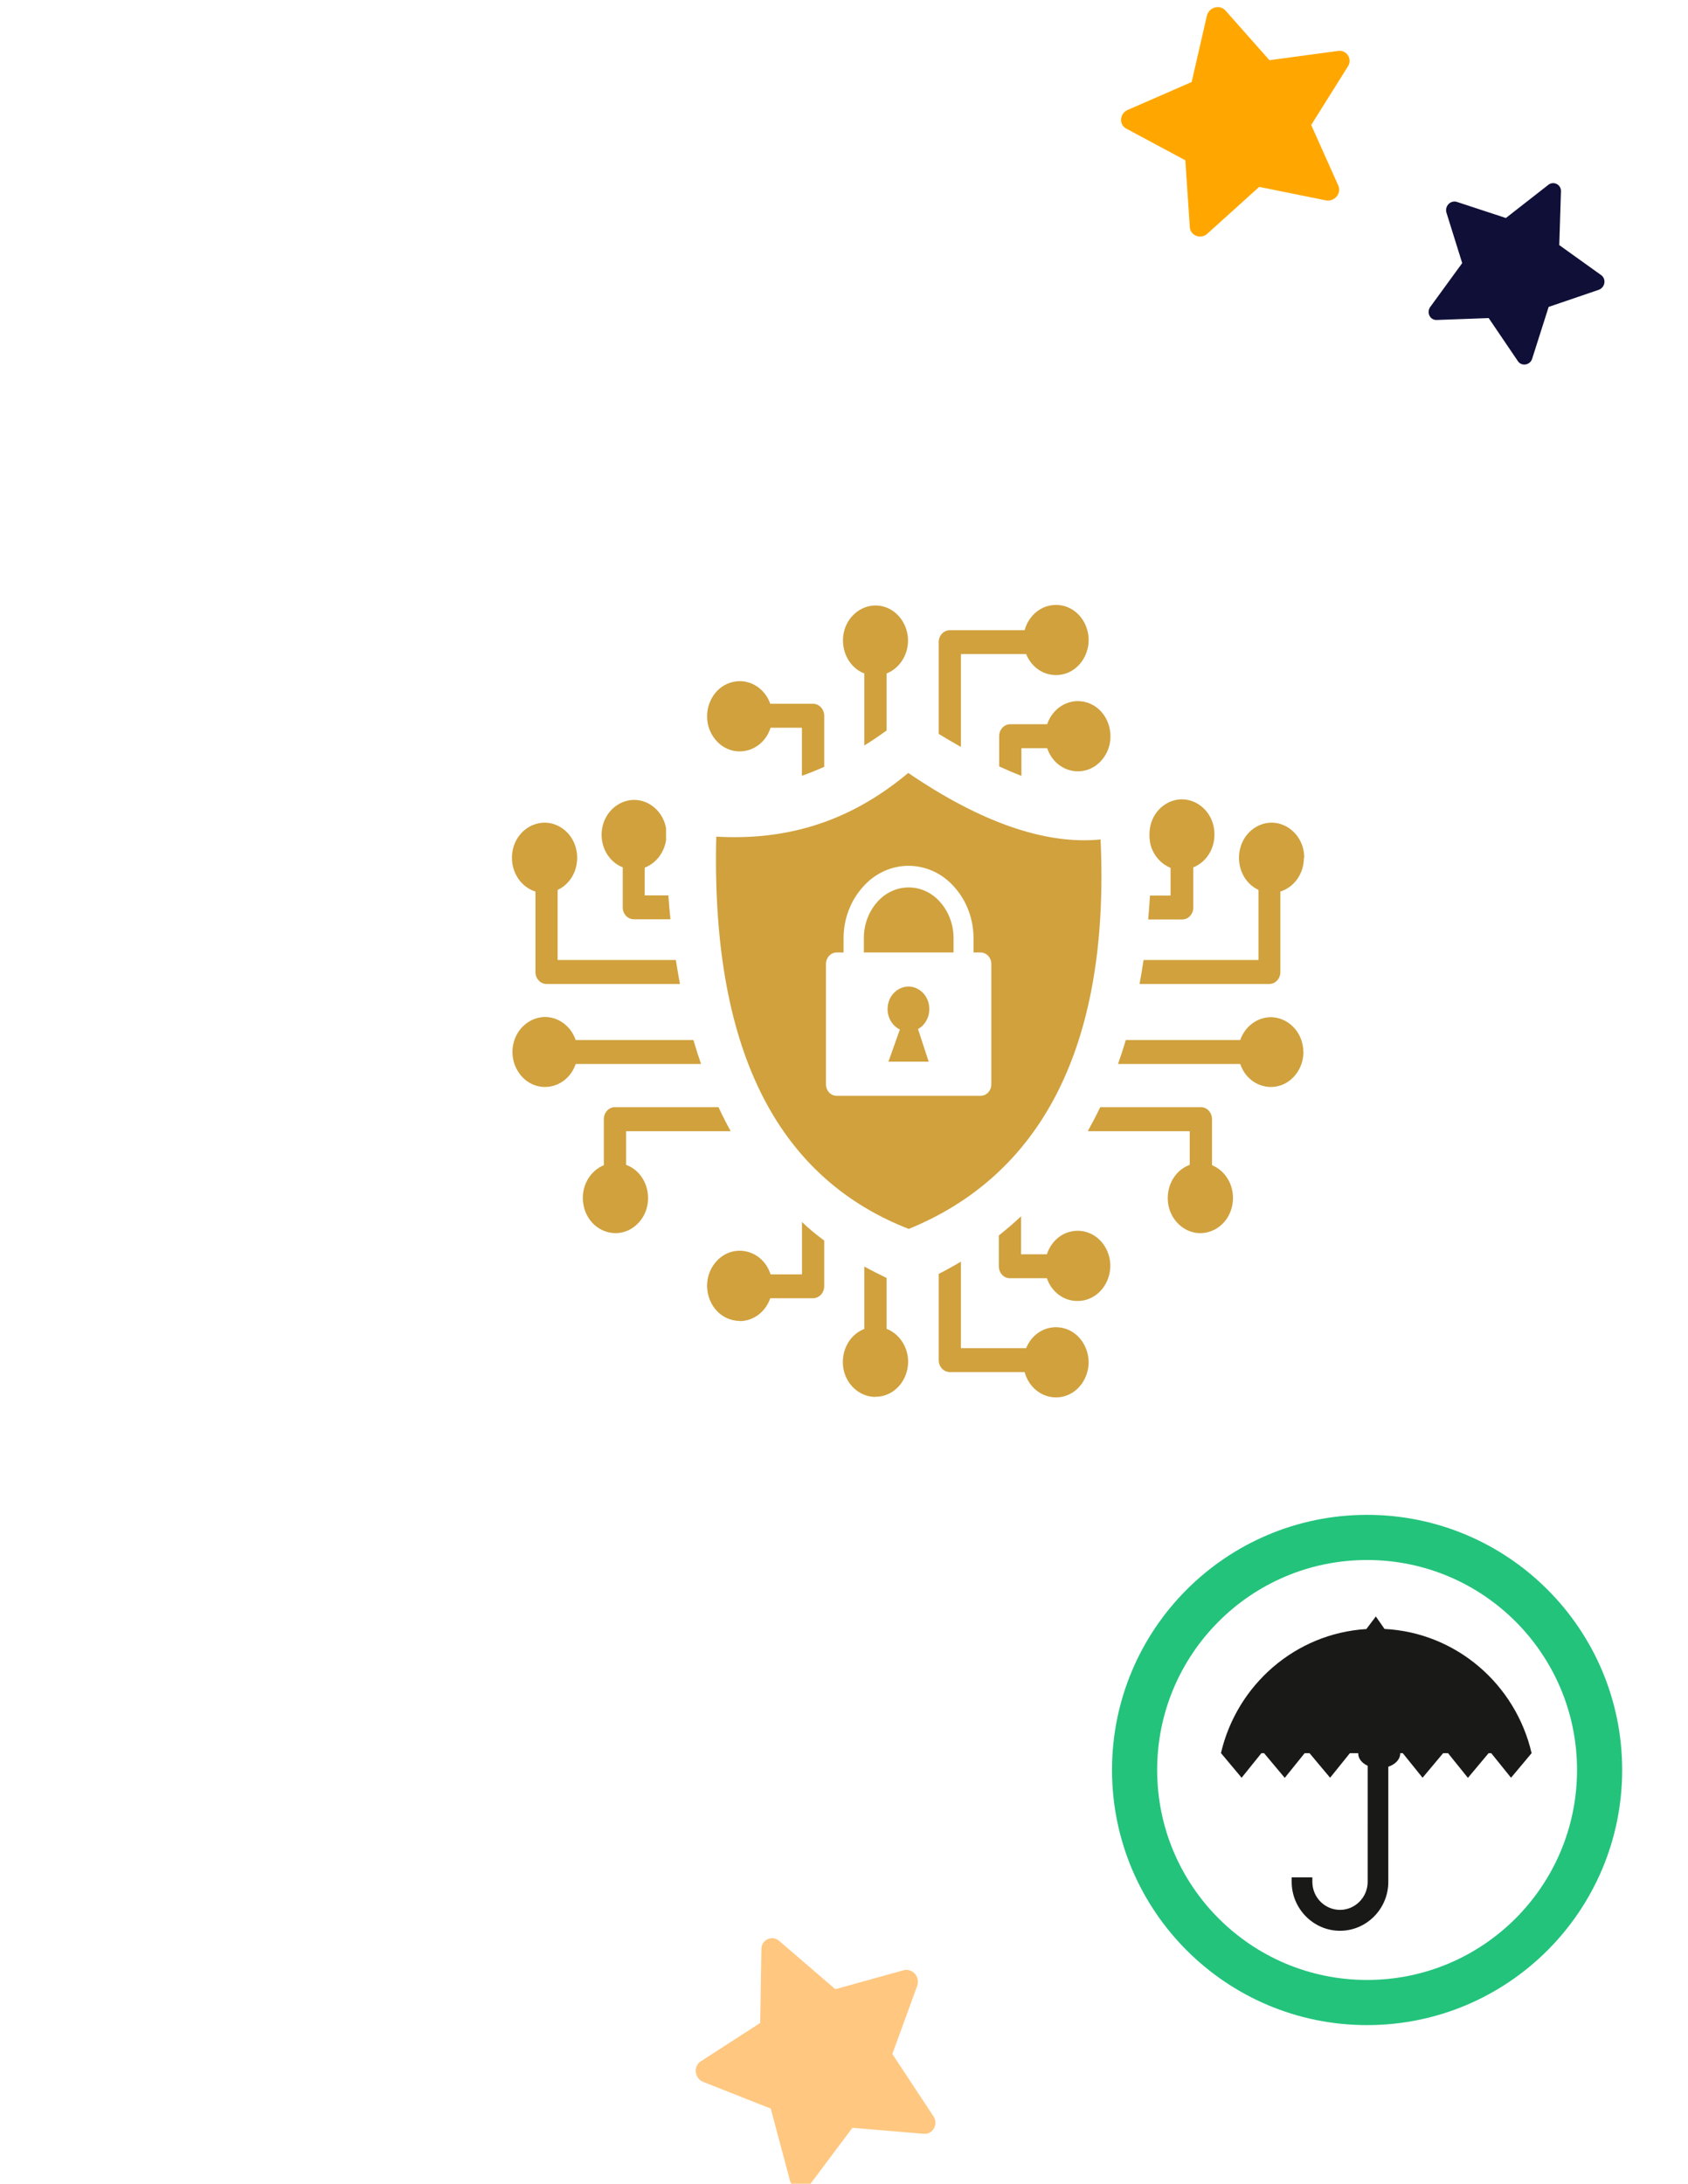
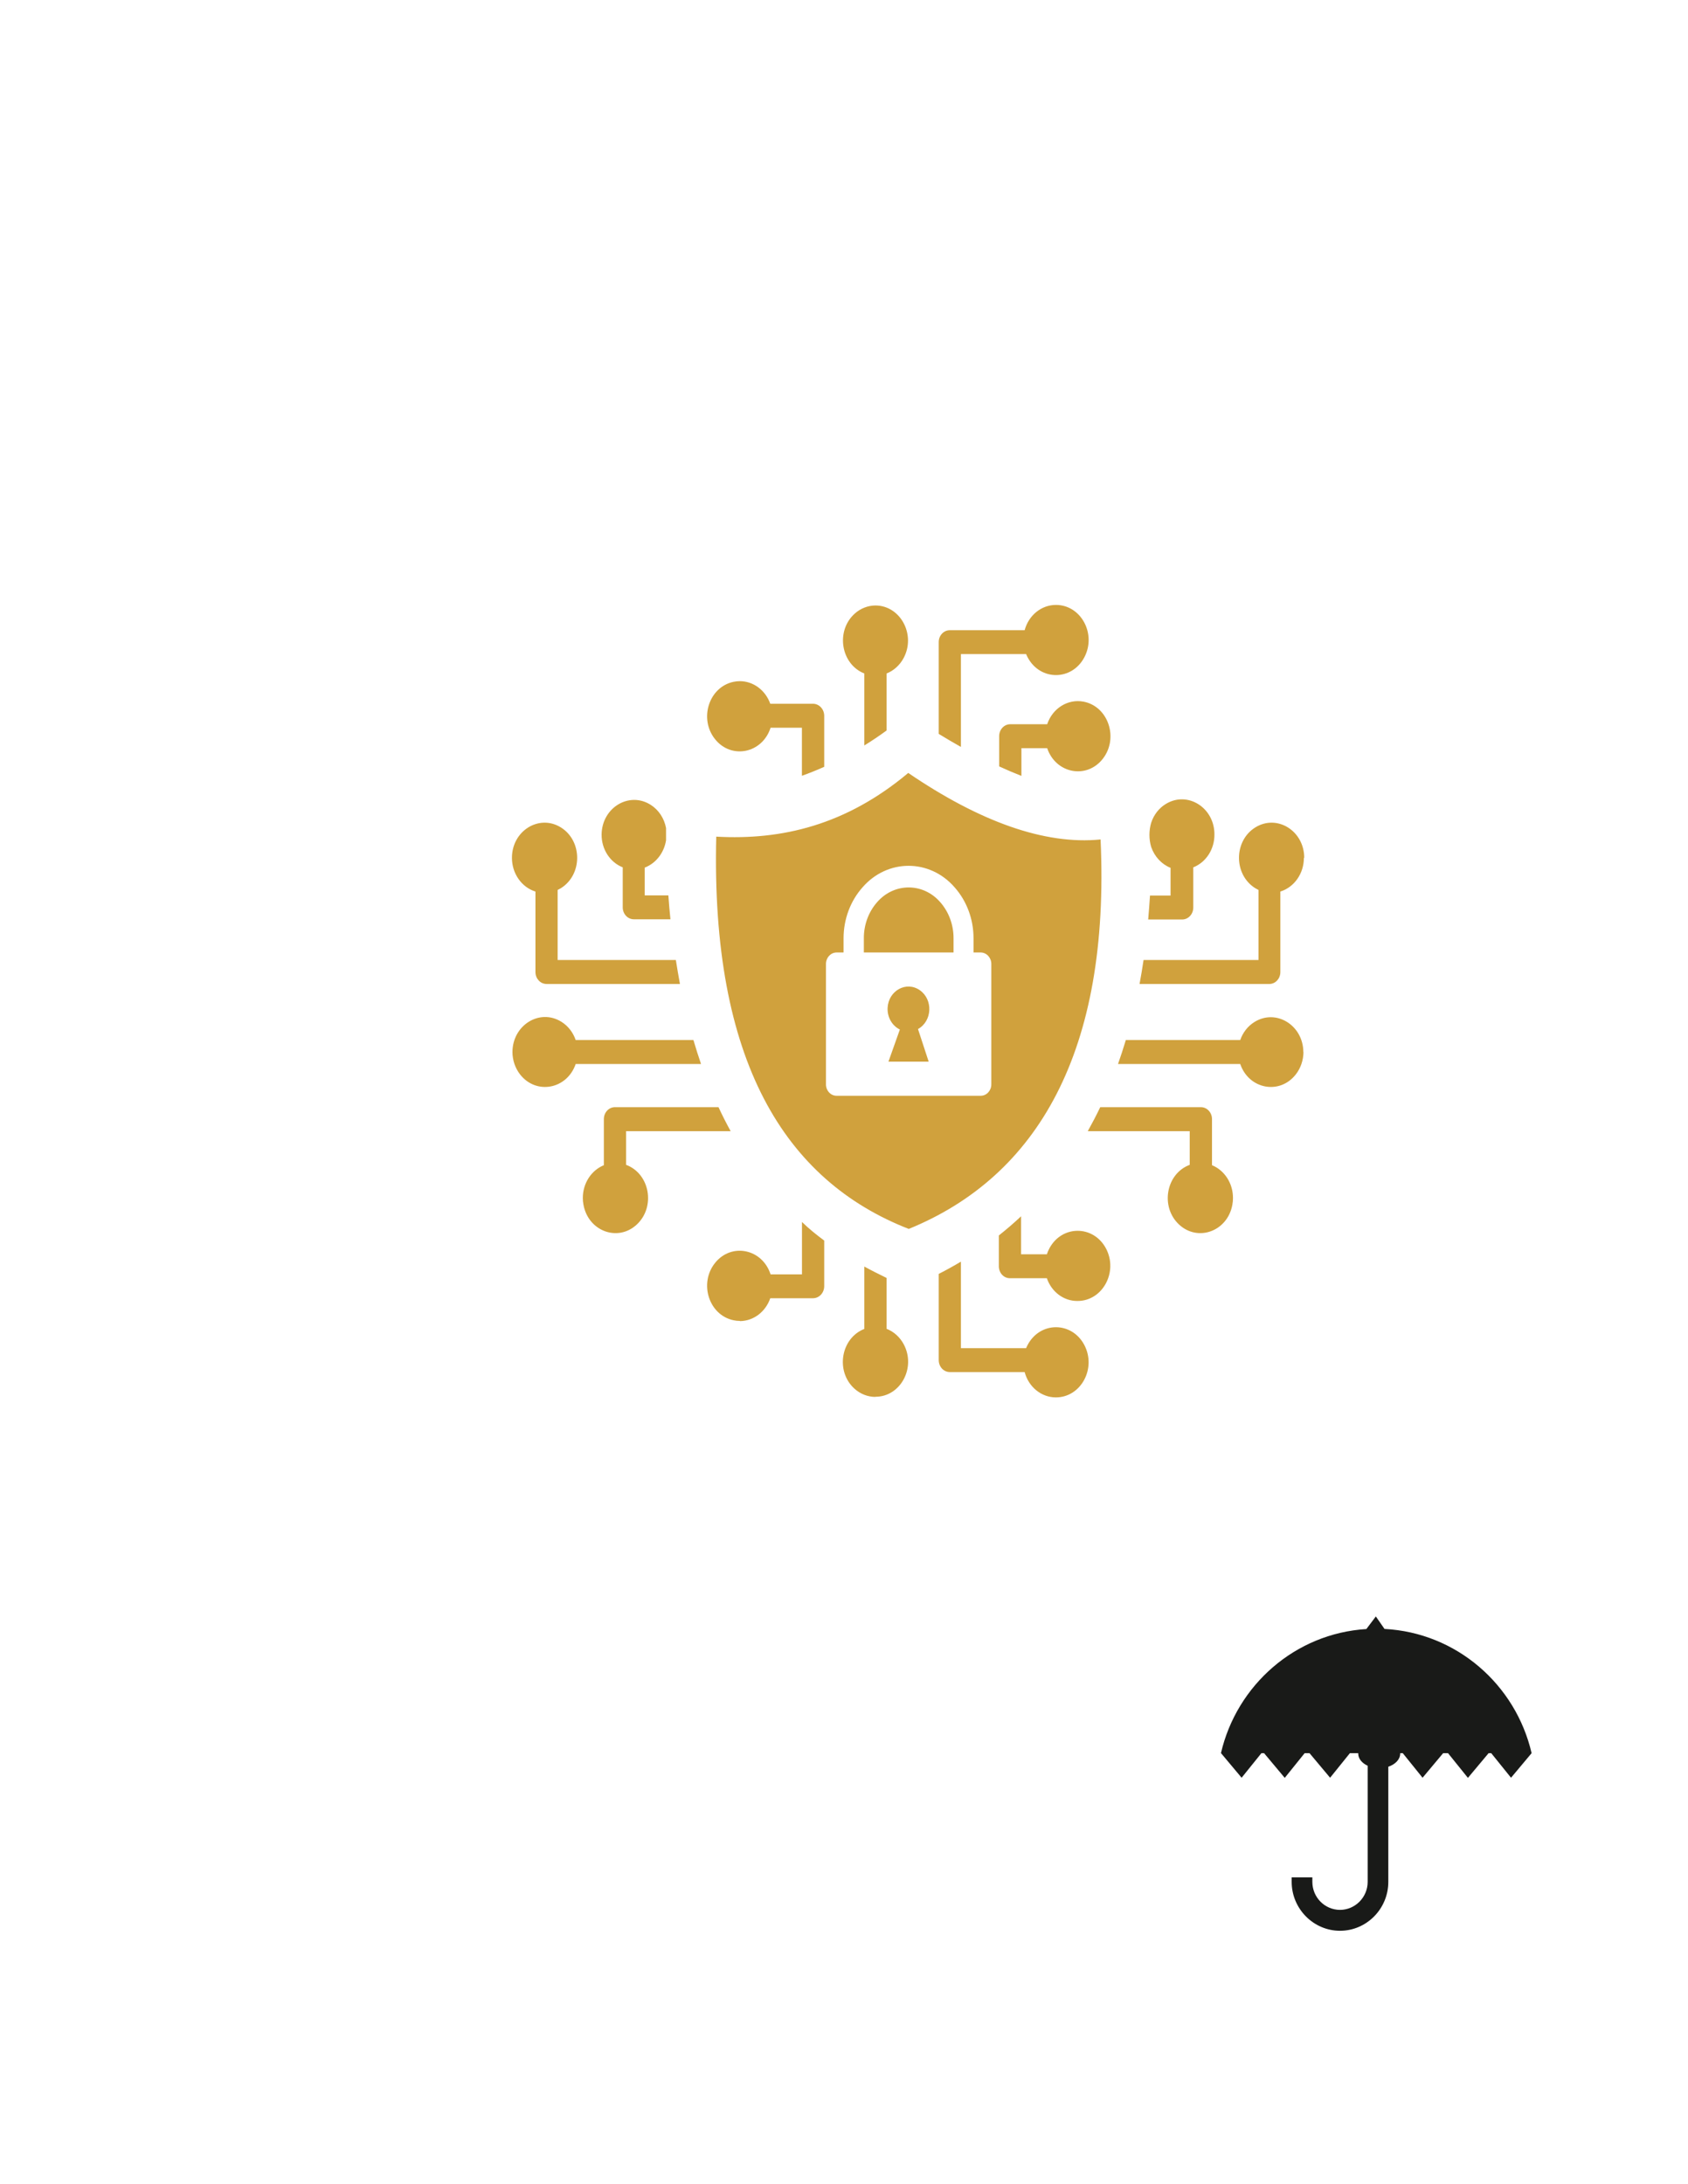
<svg xmlns="http://www.w3.org/2000/svg" viewBox="0.112 -0.188 56.083 72.54">
  <defs>
    <style>.a{fill:#8080d6;}.b{fill:#fff;}.c{fill:#ffc780;}.d{fill:#ffa700;}.e{fill:none;stroke:#23c37c;stroke-miterlimit:10;stroke-width:1.5px;}.f{fill:#23c37c;}.g{clip-path:url(#a);}</style>
  </defs>
  <title>Asset 171</title>
-   <path class="c" d="M26.968,65.33a.37.37,0,0,0-.375-.118l-2.269.629-1.86-1.6a.356.356,0,0,0-.596.268l-.039,2.453L19.85,68.24a.37.37,0,0,0-.161.359.398.398,0,0,0,.245.321l2.245.887.638,2.391a.394.394,0,0,0,.286.283.349.349,0,0,0,.362-.131l1.427-1.905,2.372.199a.354.354,0,0,0,.174-.03.375.375,0,0,0,.175-.499.404.404,0,0,0-.043-.074l-1.352-2.047.828-2.268A.398.398,0,0,0,26.968,65.33Z" transform="translate(3.541 0.049)" />
-   <path class="a" d="M49.874,9.168a.269.269,0,0,0-.105-.266l-1.392-.997.056-1.783a.259.259,0,0,0-.424-.215L46.603,7.005l-1.627-.535a.269.269,0,0,0-.277.073.289.289,0,0,0-.07.285l.523,1.675L44.093,9.956a.286.286,0,0,0-.029.291.254.254,0,0,0,.239.145l1.729-.063.971,1.432a.257.257,0,0,0,.096.085.272.272,0,0,0,.362-.129.294.294,0,0,0,.022-.059l.541-1.7,1.661-.567A.289.289,0,0,0,49.874,9.168Z" transform="translate(3.541 0.049)" style="fill: rgb(15, 15, 56);" />
-   <path class="d" d="M40.979,6.291a.346.346,0,0,0,.056-.364l-.9-2.012,1.22-1.946a.334.334,0,0,0-.331-.514l-2.276.308L37.287.113A.347.347,0,0,0,36.932.014a.373.373,0,0,0-.263.272l-.506,2.202-2.123.926a.368.368,0,0,0-.222.304.327.327,0,0,0,.172.317l1.963,1.053.149,2.223a.331.331,0,0,0,.052.157.351.351,0,0,0,.486.092.379.379,0,0,0,.063-.051l1.705-1.538,2.215.448A.373.373,0,0,0,40.979,6.291Z" transform="translate(3.541 0.049)" />
-   <circle class="e" cx="45.533" cy="58.608" r="7.725" style="fill-rule: evenodd; paint-order: fill; fill-opacity: 0.62;" />
  <title>encrypted</title>
  <path class="cls-1" d="M 30.281 25.483 C 32.669 27.111 34.827 27.882 36.678 27.698 C 37 34.734 34.585 38.889 30.305 40.635 C 26.172 39.022 23.727 35.036 23.909 27.604 C 26.082 27.726 28.215 27.222 30.281 25.494 L 30.281 25.483 Z M 33.309 24.263 L 33.309 25.271 C 33.558 25.386 33.804 25.49 34.048 25.586 L 34.048 24.665 L 34.904 24.665 C 35.189 25.509 36.216 25.705 36.752 25.018 C 37.288 24.331 36.933 23.277 36.113 23.12 C 35.593 23.021 35.083 23.337 34.904 23.87 L 33.677 23.87 C 33.473 23.869 33.308 24.048 33.309 24.267 L 33.309 24.263 Z M 17.121 28.308 C 17.121 27.411 18.023 26.85 18.746 27.297 C 19.468 27.745 19.469 28.866 18.748 29.316 C 18.712 29.337 18.676 29.357 18.639 29.375 L 18.639 31.702 L 22.567 31.702 C 22.609 31.972 22.655 32.238 22.703 32.498 L 18.271 32.498 C 18.072 32.499 17.908 32.328 17.902 32.112 L 17.902 29.428 C 17.439 29.284 17.121 28.827 17.121 28.308 Z M 20.1 27.534 C 20.109 26.64 21.017 26.092 21.732 26.548 C 21.995 26.715 22.181 26.995 22.241 27.318 C 22.241 27.454 22.241 27.59 22.241 27.726 C 22.174 28.144 21.904 28.49 21.532 28.633 L 21.532 29.555 L 22.318 29.555 C 22.337 29.824 22.36 30.088 22.387 30.349 L 21.17 30.349 C 20.967 30.349 20.802 30.172 20.802 29.953 L 20.802 28.624 C 20.378 28.457 20.096 28.021 20.1 27.534 Z M 17.138 34.76 C 17.141 33.863 18.045 33.304 18.766 33.755 C 18.985 33.892 19.152 34.106 19.239 34.361 L 23.151 34.361 C 23.231 34.633 23.315 34.898 23.403 35.156 L 19.239 35.156 C 18.951 35.997 17.924 36.189 17.389 35.5 C 17.229 35.292 17.139 35.03 17.138 34.76 Z M 19.476 39.606 C 19.476 39.123 19.754 38.69 20.175 38.518 L 20.175 36.986 C 20.175 36.766 20.342 36.588 20.547 36.59 L 23.984 36.59 C 24.11 36.865 24.246 37.129 24.387 37.387 L 20.914 37.387 L 20.914 38.506 C 21.702 38.798 21.9 39.899 21.27 40.488 C 20.641 41.076 19.655 40.711 19.497 39.829 C 19.482 39.756 19.476 39.681 19.476 39.606 Z M 35.193 46.231 C 36.028 46.232 36.55 45.263 36.135 44.485 C 35.72 43.707 34.677 43.705 34.259 44.48 C 34.238 44.518 34.221 44.556 34.204 44.596 L 32.038 44.596 L 32.038 41.722 C 31.799 41.865 31.553 42.001 31.301 42.129 L 31.301 44.994 C 31.301 45.213 31.466 45.39 31.669 45.39 L 34.155 45.39 C 34.289 45.888 34.712 46.231 35.193 46.231 Z M 35.915 43.028 C 36.748 43.028 37.271 42.058 36.856 41.281 C 36.44 40.504 35.396 40.502 34.979 41.278 C 34.944 41.342 34.916 41.409 34.893 41.478 L 34.037 41.478 L 34.037 40.215 C 33.799 40.439 33.553 40.65 33.298 40.852 L 33.298 41.876 C 33.298 42.096 33.462 42.274 33.666 42.272 L 34.893 42.272 C 35.05 42.729 35.454 43.031 35.906 43.028 L 35.915 43.028 Z M 29.198 46.21 C 30.03 46.213 30.553 45.245 30.139 44.469 C 30.012 44.23 29.81 44.047 29.568 43.953 L 29.568 42.263 C 29.326 42.145 29.069 42.017 28.829 41.885 L 28.829 43.957 C 28.047 44.262 27.863 45.364 28.5 45.941 C 28.696 46.118 28.942 46.215 29.198 46.215 L 29.198 46.21 Z M 24.702 43.697 C 25.15 43.691 25.547 43.389 25.704 42.937 L 27.128 42.937 C 27.331 42.935 27.495 42.758 27.496 42.539 L 27.496 41.022 C 27.241 40.831 26.994 40.635 26.757 40.404 L 26.757 42.145 L 25.714 42.145 C 25.442 41.297 24.418 41.084 23.872 41.761 C 23.325 42.439 23.664 43.499 24.484 43.669 C 24.552 43.684 24.622 43.691 24.69 43.691 L 24.702 43.697 Z M 43.444 28.308 C 43.445 27.411 42.542 26.85 41.82 27.297 C 41.097 27.745 41.096 28.866 41.817 29.316 C 41.853 29.337 41.888 29.357 41.925 29.375 L 41.925 31.702 L 38.106 31.702 C 38.066 31.972 38.022 32.238 37.973 32.498 L 42.294 32.498 C 42.489 32.493 42.647 32.324 42.651 32.112 L 42.651 29.428 C 43.114 29.284 43.434 28.827 43.433 28.308 L 43.444 28.308 Z M 40.461 27.534 C 40.465 26.64 39.566 26.075 38.843 26.52 C 38.617 26.657 38.447 26.878 38.36 27.141 C 38.282 27.404 38.282 27.687 38.36 27.949 C 38.471 28.268 38.705 28.521 39.003 28.64 L 39.003 29.561 L 38.32 29.561 C 38.302 29.831 38.283 30.095 38.26 30.356 L 39.39 30.356 C 39.593 30.356 39.758 30.178 39.758 29.96 L 39.758 28.624 C 40.182 28.457 40.464 28.021 40.461 27.534 Z M 43.415 34.76 C 43.409 33.863 42.502 33.31 41.784 33.765 C 41.569 33.9 41.405 34.11 41.318 34.361 L 37.517 34.361 C 37.435 34.633 37.349 34.898 37.258 35.156 L 41.318 35.156 C 41.605 35.997 42.632 36.189 43.166 35.5 C 43.328 35.292 43.416 35.03 43.419 34.76 L 43.415 34.76 Z M 41.077 39.606 C 41.078 39.123 40.8 38.69 40.38 38.518 L 40.38 36.986 C 40.38 36.767 40.213 36.589 40.008 36.59 L 36.667 36.59 C 36.536 36.865 36.397 37.129 36.253 37.387 L 39.64 37.387 L 39.64 38.506 C 38.852 38.798 38.654 39.899 39.284 40.488 C 39.914 41.076 40.9 40.711 41.057 39.829 C 41.071 39.756 41.078 39.681 41.077 39.606 Z M 35.193 19.907 C 36.028 19.904 36.552 20.873 36.136 21.652 C 35.721 22.429 34.679 22.433 34.26 21.657 C 34.239 21.619 34.221 21.58 34.204 21.539 L 32.038 21.539 L 32.038 24.624 C 31.795 24.486 31.549 24.343 31.301 24.191 L 31.301 21.143 C 31.299 20.924 31.466 20.746 31.669 20.747 L 34.155 20.747 C 34.289 20.25 34.712 19.907 35.193 19.907 Z M 29.198 19.925 C 30.032 19.928 30.551 20.9 30.132 21.676 C 30.005 21.91 29.805 22.091 29.568 22.184 L 29.568 24.078 C 29.322 24.258 29.075 24.424 28.829 24.575 L 28.829 22.184 C 28.047 21.875 27.869 20.77 28.509 20.196 C 28.702 20.022 28.947 19.927 29.198 19.925 Z M 24.69 22.439 C 25.141 22.439 25.543 22.738 25.704 23.19 L 27.128 23.19 C 27.332 23.193 27.496 23.372 27.496 23.591 L 27.496 25.285 C 27.249 25.395 27.004 25.494 26.755 25.582 L 26.755 23.986 L 25.714 23.986 C 25.442 24.834 24.418 25.047 23.872 24.37 C 23.325 23.692 23.664 22.632 24.484 22.461 C 24.552 22.447 24.622 22.439 24.69 22.439 Z M 27.902 31.452 L 28.139 31.452 L 28.139 30.98 C 28.139 30.349 28.364 29.743 28.77 29.287 C 29.597 28.335 31.001 28.335 31.828 29.287 C 32.233 29.743 32.458 30.349 32.457 30.98 L 32.457 31.452 L 32.695 31.452 C 32.889 31.453 33.047 31.622 33.048 31.832 L 33.048 35.835 C 33.047 36.044 32.889 36.212 32.695 36.212 L 27.907 36.212 C 27.712 36.212 27.555 36.044 27.554 35.835 L 27.554 31.832 C 27.555 31.622 27.712 31.453 27.907 31.452 L 27.902 31.452 Z M 30.01 34.009 L 29.63 35.079 L 30.967 35.079 L 30.612 33.995 C 31.086 33.733 31.12 33.016 30.671 32.704 C 30.223 32.392 29.629 32.72 29.602 33.293 C 29.588 33.598 29.748 33.882 30.005 34.009 L 30.01 34.009 Z M 28.813 31.452 L 31.793 31.452 L 31.793 30.98 C 31.795 30.534 31.636 30.105 31.352 29.782 C 30.785 29.128 29.82 29.128 29.253 29.782 C 28.968 30.105 28.811 30.534 28.813 30.98 L 28.813 31.452 Z" style="fill-rule: evenodd; fill: rgb(207, 159, 57); fill-opacity: 0.98; paint-order: fill;" />
  <g transform="matrix(0.084, 0, 0, 0.085, 40.677, 53.508)" style="">
    <path class="st0" d="M64.7,4.88c28.42,1.45,51.88,21.7,58.18,48.56h-0.01l-8.13,9.59l-7.82-9.59h-1.06l-8.17,9.64l-7.86-9.64h-1.95 l-8.13,9.59l-7.82-9.59h-1.03c0,0.05,0,0.1,0,0.15c0,2.26-1.92,4.22-4.7,5.14v45c0,5.26-2.15,10.04-5.61,13.5 c-3.46,3.46-8.24,5.61-13.5,5.61h0c-5.24,0-10.01-2.15-13.48-5.61l-0.01-0.01l-0.01-0.01c-3.46-3.47-5.61-8.24-5.61-13.48v-1.77 h8.18v1.77c0,3.01,1.23,5.75,3.2,7.72l0.02,0.02c1.97,1.97,4.71,3.2,7.72,3.2h0c3,0,5.73-1.23,7.72-3.22 c1.98-1.98,3.22-4.72,3.22-7.72V58.35c-2.25-1.02-3.74-2.77-3.74-4.76c0-0.05,0-0.1,0-0.15H51l-7.82,9.59l-8.13-9.59H33.1 l-7.86,9.64l-8.17-9.64H16l-7.82,9.59l-8.13-9.59H0C6.25,26.79,29.39,6.64,57.52,4.92L61.27,0L64.7,4.88L64.7,4.88z" style="clip-rule: evenodd; fill-rule: evenodd; fill: rgb(25, 26, 24);" />
  </g>
</svg>